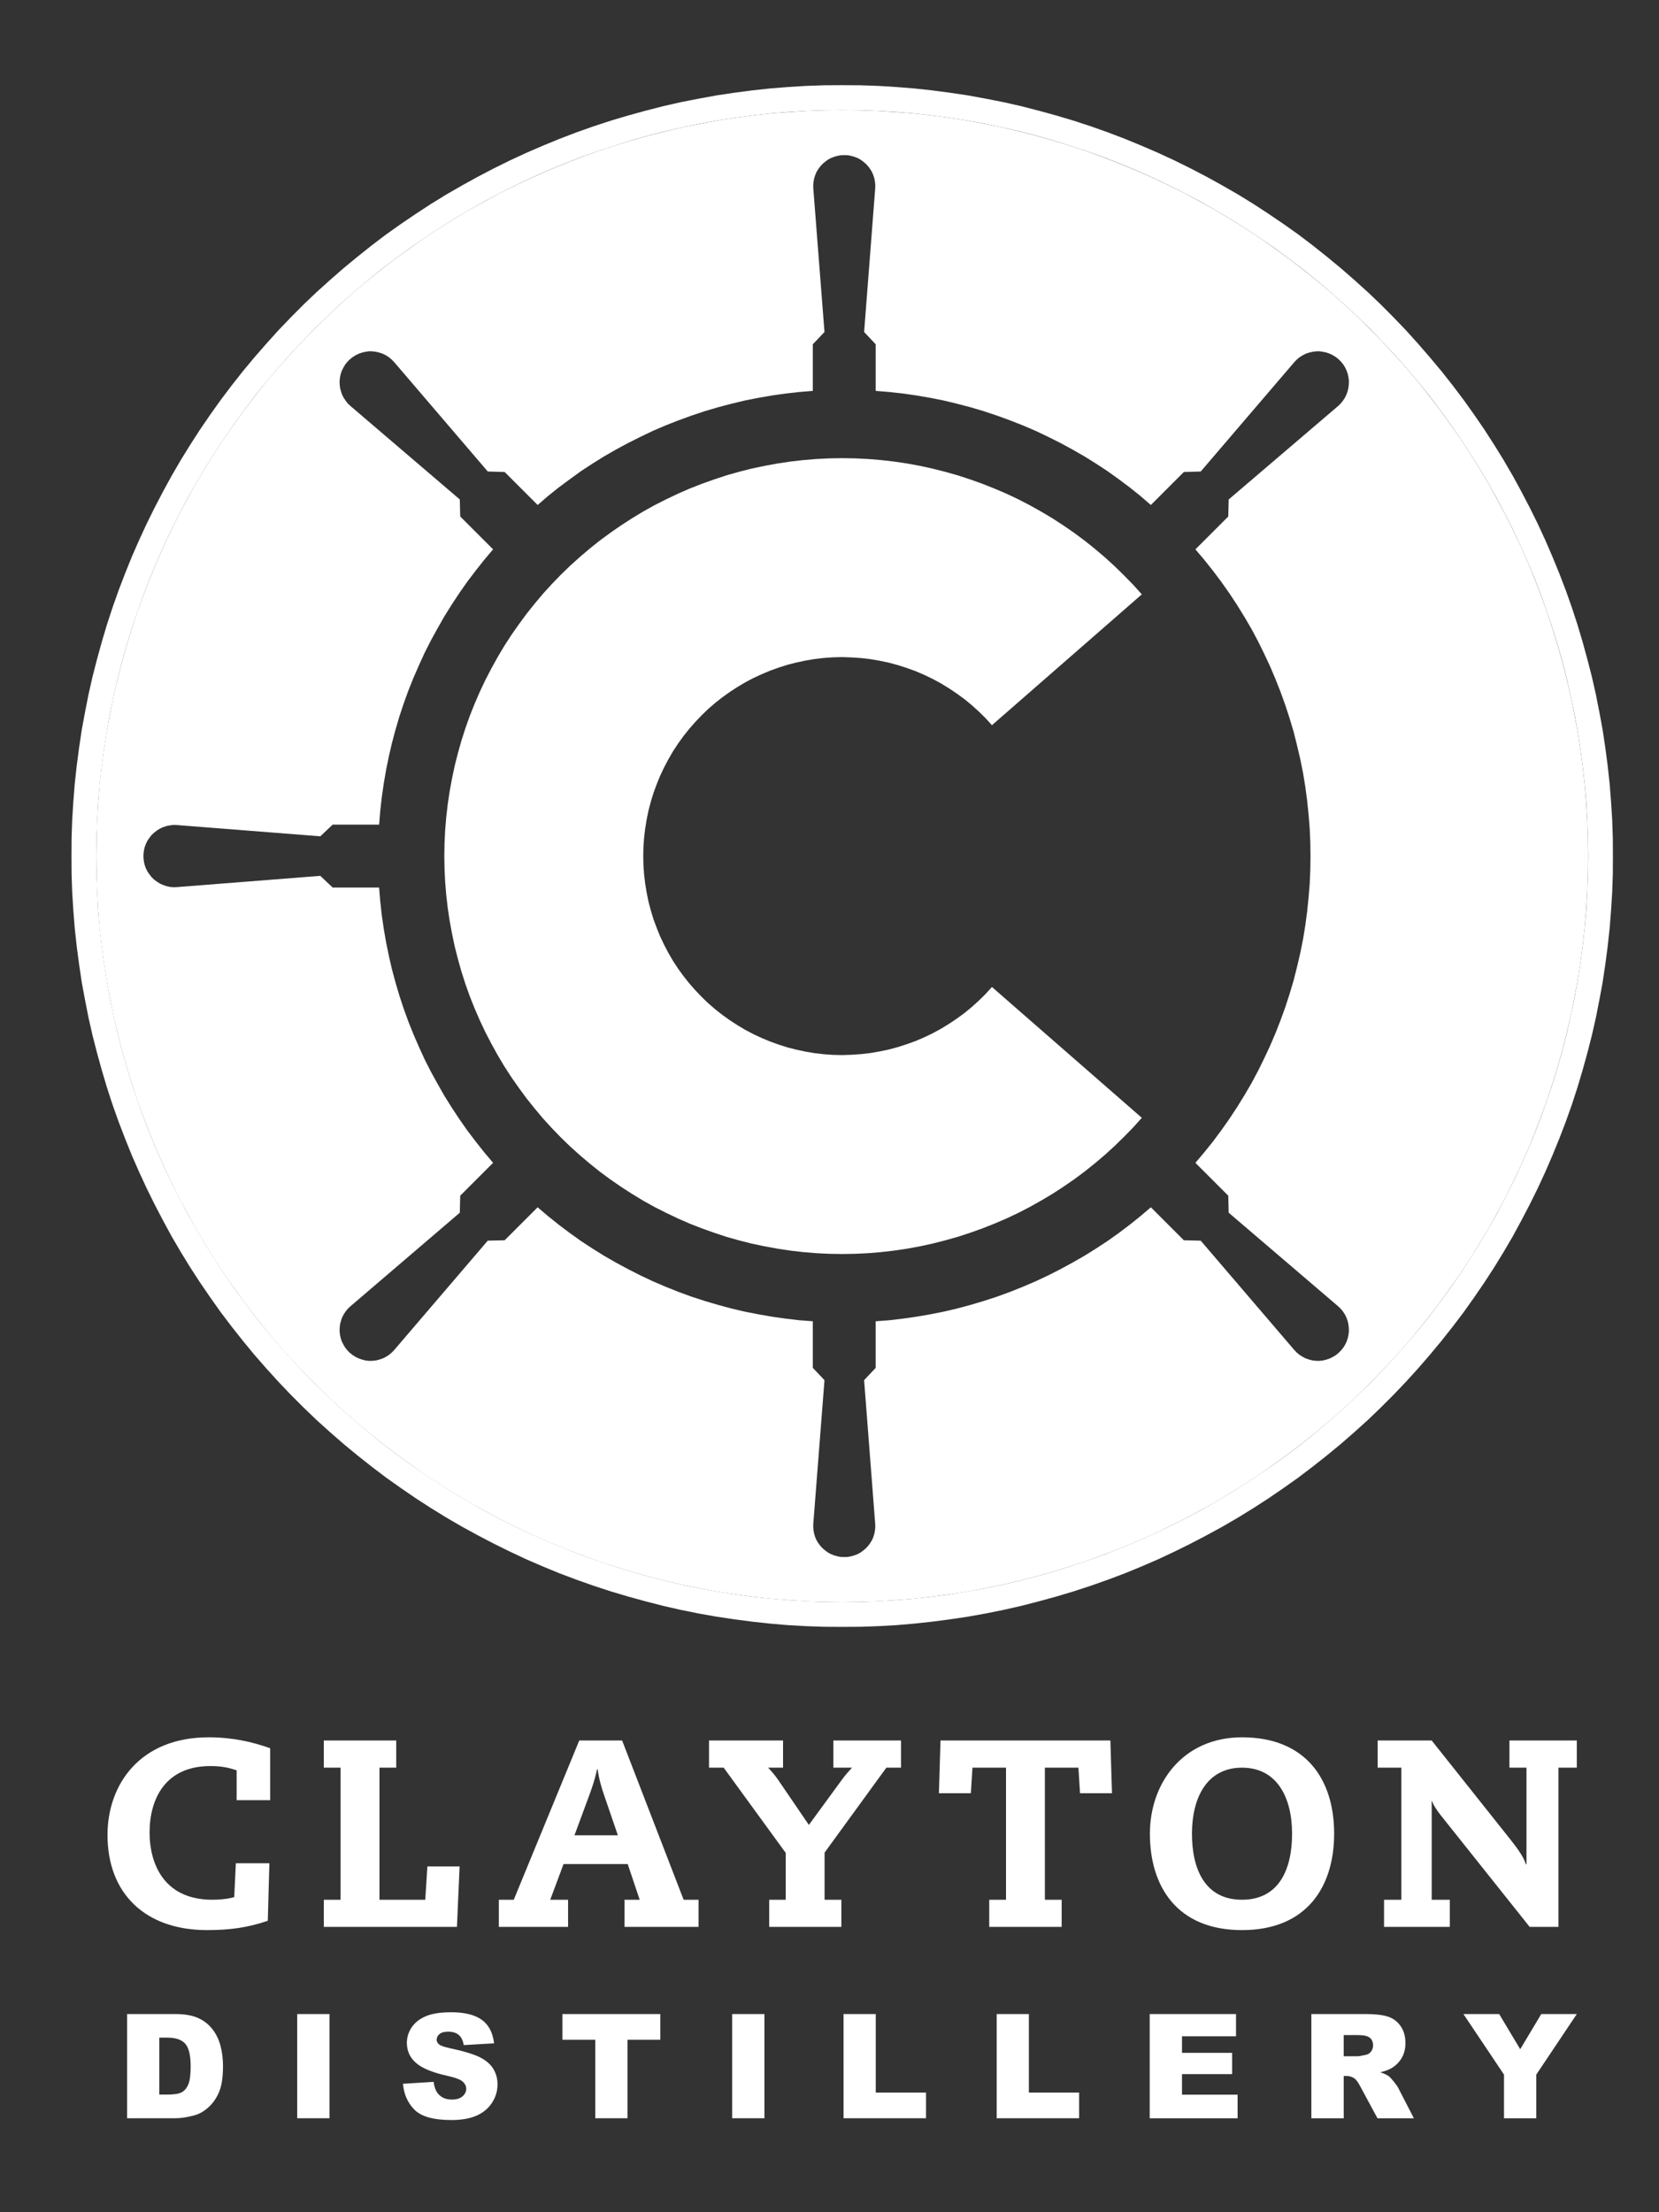
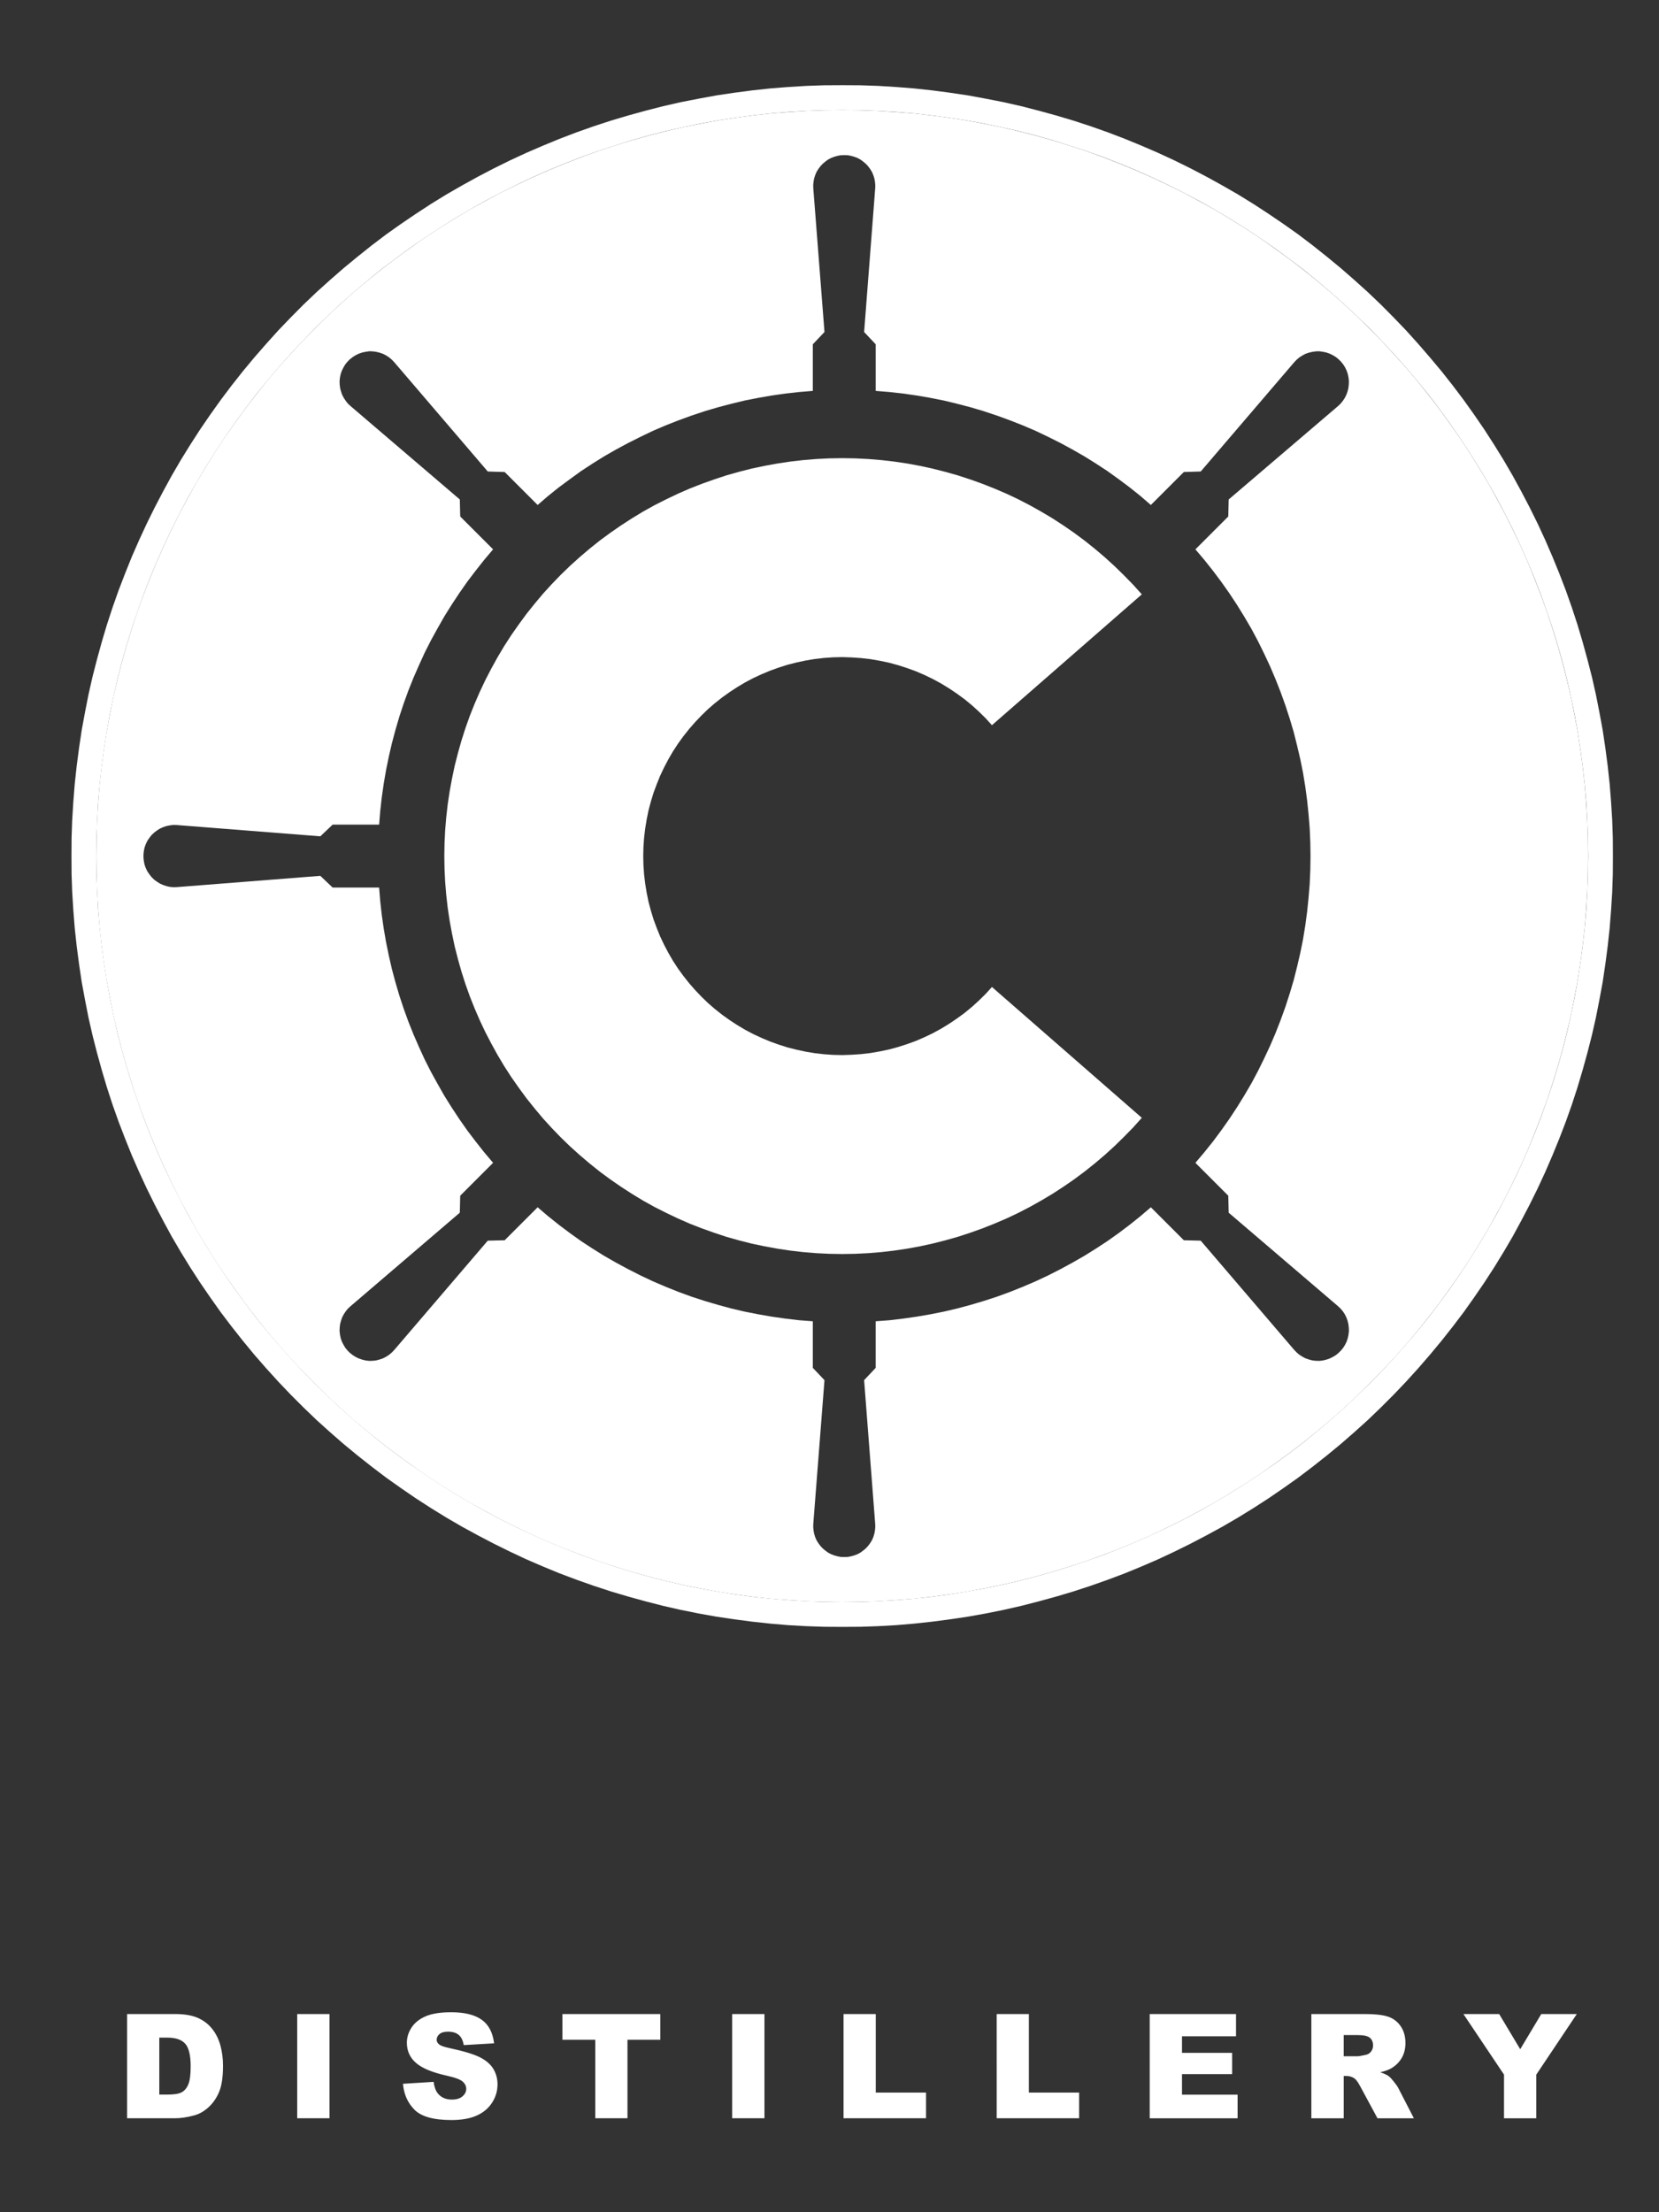
<svg xmlns="http://www.w3.org/2000/svg" version="1.1" x="0px" y="0px" viewBox="0 0 162 216" style="enable-background:new 0 0 162 216;" xml:space="preserve">
  <rect x="0" y="0" width="162" height="216" fill="#333333" stroke="none" />
  <style type="text/css">
	.st0{fill:#0E2546;}
	.st1{fill:#506090;}
	.st2{fill:none;}
	.st3{fill:#FFFFFF;}
	.st4{stroke:#000000;stroke-miterlimit:10;}
</style>
  <g id="Layer_1">
    <g>
      <g>
        <g>
          <path class="st3" d="M155.05,81.857l-0.06-1.73l-0.1-1.74L154.75,76.667L154.56,74.938      l-0.23-1.71l-0.26-1.72L153.75,69.807l-0.34-1.71l-0.39-1.68l-0.43-1.68      l-0.47-1.68l-0.51-1.65l-0.54-1.64l-0.59-1.63l-0.63-1.62      l-0.65-1.6L148.5,53.327l-0.75-1.57l-0.77-1.54l-0.82-1.54l-0.84-1.51      l-0.89-1.49l-0.92-1.48l-0.95-1.44l-1-1.42L140.55,39.938l-1.06-1.38      l-1.08-1.35l-1.12-1.32l-1.16-1.29l-1.18-1.28l-1.21-1.23L132.5,30.867      L131.24,29.688l-1.3-1.15l-1.33-1.12l-1.35-1.09l-1.38-1.05      l-1.4-1.02l-1.42-1l-1.44-0.95l-1.48-0.92l-1.48-0.89l-1.52-0.84      l-1.52-0.82l-1.56-0.77l-1.57-0.74l-1.58-0.7l-1.61-0.66      l-1.61-0.63l-1.63-0.59l-1.65-0.54l-1.65-0.51l-1.67-0.47      l-1.68-0.43l-1.69-0.39l-1.69-0.34l-1.72-0.32l-1.7-0.26      l-1.73-0.23l-1.72-0.19L87.43,10.938l-1.72-0.11l-1.74-0.06      l-1.73-0.02L80.5,10.767l-1.74,0.06L77.04,10.938l-1.72,0.13l-1.73,0.19      l-1.72,0.23l-1.71,0.26l-1.71,0.32L66.75,12.407l-1.69,0.39l-1.67,0.43      l-1.68,0.47l-1.65,0.51l-1.65,0.54l-1.63,0.59l-1.61,0.63      l-1.61,0.66l-1.58,0.7l-1.57,0.74l-1.56,0.77l-1.52,0.82      l-1.52,0.84l-1.48,0.89l-1.48,0.92l-1.44,0.95l-1.42,1l-1.4,1.02      l-1.38,1.05l-1.35,1.09l-1.33,1.12L33.24,29.688l-1.27,1.18      l-1.24,1.22l-1.21,1.23l-1.18,1.28l-1.16,1.29l-1.12,1.32      l-1.08,1.35L23.92,39.938l-1.01,1.4l-1,1.42l-0.95,1.44l-0.92,1.48      l-0.89,1.49l-0.84,1.51l-0.82,1.54l-0.77,1.54l-0.74,1.57      l-0.7,1.59l-0.66,1.6l-0.63,1.62l-0.59,1.63l-0.54,1.64      l-0.51,1.65l-0.47,1.68l-0.43,1.68l-0.39,1.68l-0.34,1.71      l-0.32,1.7l-0.26,1.72L9.91,74.938l-0.19,1.73l-0.14,1.72l-0.1,1.74      l-0.06,1.73l-0.02,1.73l0.02,1.73l0.06,1.74l0.1,1.73l0.14,1.73      l0.19,1.72l0.23,1.72l0.26,1.71l0.32,1.71l0.34,1.7l0.39,1.68      l0.43,1.69l0.47,1.67l0.51,1.65l0.54,1.64l0.59,1.63l0.63,1.62      l0.66,1.6l0.7,1.59l0.74,1.57l0.77,1.55l0.82,1.53l0.84,1.51      l0.89,1.49l0.92,1.48l0.95,1.44l1,1.42l1.01,1.4l1.06,1.38      l1.08,1.35l1.12,1.32l1.16,1.3l1.18,1.27l1.21,1.23l1.24,1.22      l1.27,1.18l1.29,1.15l1.33,1.12l1.35,1.09l1.38,1.05l1.4,1.02      l1.42,1l1.44,0.95l1.48,0.92l1.48,0.89l1.52,0.84l1.52,0.82      l1.56,0.77l1.57,0.75l1.58,0.7l1.61,0.66l1.61,0.62l1.63,0.59      l1.65,0.54l1.65,0.51l1.68,0.47l1.67,0.43L66.75,154.767l1.7,0.34      l1.71,0.32l1.71,0.26l1.72,0.23l1.73,0.19l1.72,0.13l1.72,0.11      L80.5,156.407l1.74,0.02l1.73-0.02l1.74-0.06l1.72-0.11l1.73-0.13      l1.72-0.19l1.73-0.23l1.7-0.26l1.72-0.32l1.69-0.34l1.69-0.39      l1.68-0.43l1.67-0.47l1.65-0.51l1.65-0.54l1.63-0.59l1.61-0.62      l1.61-0.66l1.58-0.7l1.57-0.75l1.56-0.77l1.52-0.82l1.52-0.84      l1.48-0.89l1.48-0.92l1.44-0.95l1.42-1l1.4-1.02l1.38-1.05      l1.35-1.09l1.33-1.12l1.3-1.15L132.5,136.307l1.24-1.22l1.21-1.23      l1.18-1.27l1.16-1.3l1.12-1.32l1.08-1.35l1.06-1.38l1.01-1.4      l1-1.42l0.95-1.44l0.92-1.48l0.89-1.49l0.84-1.51l0.82-1.53      L147.75,115.417l0.75-1.57l0.7-1.59l0.65-1.6l0.63-1.62l0.59-1.63      l0.54-1.64l0.51-1.65l0.47-1.67l0.43-1.69l0.39-1.68L153.75,97.378      l0.32-1.71l0.26-1.71l0.23-1.72L154.75,90.517l0.14-1.73l0.1-1.73      l0.06-1.74l0.02-1.73L155.05,81.857z M117.61,54.677l0.85,1.07      l0.81,1.08l0.79,1.12l0.75,1.14l0.71,1.15l0.69,1.18l0.64,1.2      l0.6,1.22l0.58,1.24l0.53,1.25l0.5,1.27l0.46,1.28l0.42,1.29      l0.39,1.31l0.33,1.32l0.31,1.32l0.27,1.34l0.22,1.35l0.18,1.35      l0.14,1.35l0.11,1.36l0.06,1.36l0.02,1.36l-0.02,1.37l-0.06,1.35      l-0.11,1.36l-0.14,1.35l-0.18,1.35l-0.22,1.35l-0.27,1.34      l-0.31,1.33l-0.33,1.31l-0.39,1.31l-0.42,1.3l-0.46,1.27l-0.5,1.28      l-0.53,1.24l-0.58,1.24l-0.6,1.22l-0.64,1.2l-0.69,1.18      l-0.71,1.15l-0.75,1.14l-0.79,1.12L118.46,111.438l-0.85,1.06l-0.88,1.04      l3.21,3.21l0.04,1.66l10.68,9.13l0.25,0.24l0.22,0.26l0.19,0.29      l0.15,0.3l0.12,0.33l0.08,0.33l0.04,0.35l0.01,0.34l-0.04,0.35      l-0.07,0.33L131.5,130.987l-0.15,0.31l-0.18,0.29l-0.22,0.27l-0.24,0.24      l-0.27,0.22l-0.3,0.18l-0.31,0.15l-0.32,0.11l-0.34,0.08      l-0.34,0.04l-0.35-0.01l-0.34-0.04l-0.34-0.09l-0.32-0.11      l-0.3-0.16l-0.3-0.19l-0.26-0.22l-0.24-0.25L117.25,121.138l-1.65-0.04      l-3.22-3.22l-1.02,0.87l-1.05,0.84l-1.07,0.81l-1.1,0.78      l-1.13,0.74l-1.14,0.71l-1.17,0.67l-1.18,0.64l-1.2,0.61      l-1.22,0.57l-1.24,0.53l-1.25,0.5l-1.26,0.46l-1.29,0.42l-1.28,0.38      l-1.3,0.35l-1.32,0.31l-1.31,0.26l-1.33,0.23l-1.33,0.19      l-1.34,0.16l-1.34,0.1v4.55l-1.13,1.2l1.08,14l0.01,0.33      l-0.03,0.34l-0.06,0.32l-0.1,0.33l-0.13,0.3l-0.17,0.28      l-0.2,0.27l-0.23,0.25l-0.25,0.21l-0.27,0.2l-0.29,0.16l-0.32,0.12      l-0.32,0.09l-0.32,0.06l-0.34,0.01l-0.33-0.01l-0.33-0.06      l-0.32-0.09l-0.31-0.12l-0.3-0.16l-0.27-0.2l-0.25-0.21l-0.23-0.25      l-0.2-0.27l-0.17-0.28l-0.13-0.3L79.5,149.747l-0.06-0.32l-0.03-0.34      l0.01-0.33l1.09-14l-1.14-1.2v-4.55l-1.34-0.1l-1.34-0.16      l-1.33-0.19l-1.32-0.23l-1.32-0.26l-1.32-0.31l-1.29-0.35      l-1.29-0.38l-1.29-0.42l-1.26-0.46l-1.25-0.5l-1.24-0.53l-1.21-0.57      L61.37,123.938l-1.19-0.64l-1.17-0.67l-1.14-0.71l-1.13-0.74      l-1.09-0.78l-1.08-0.81l-1.05-0.84L52.5,117.878l-3.22,3.22l-1.65,0.04      L38.5,131.807l-0.24,0.25L38,132.277l-0.29,0.19l-0.31,0.16l-0.32,0.11      L36.75,132.827l-0.35,0.04l-0.34,0.01l-0.35-0.04l-0.33-0.08l-0.33-0.11      l-0.31-0.15l-0.29-0.18l-0.28-0.22l-0.24-0.24l-0.22-0.27      l-0.17-0.29l-0.16-0.31l-0.11-0.33l-0.07-0.33l-0.04-0.35l0.01-0.34      l0.04-0.35l0.09-0.33l0.11-0.33l0.16-0.3l0.19-0.29l0.21-0.26      l0.26-0.24l10.67-9.13l0.04-1.66l3.21-3.21l-0.87-1.03l-0.83-1.05      l-0.82-1.08l-0.77-1.1l-0.74-1.12l-0.72-1.15l-0.66-1.16      l-0.65-1.18l-0.61-1.2l-0.56-1.22l-0.54-1.24l-0.5-1.25l-0.46-1.27      L39,97.217l-0.38-1.29l-0.35-1.3l-0.3-1.31l-0.27-1.32l-0.23-1.33      l-0.19-1.33l-0.15-1.34l-0.11-1.34h-4.54l-1.2-1.14l-14,1.1      l-0.35,0.01l-0.34-0.03l-0.35-0.08l-0.32-0.11l-0.31-0.14      l-0.3-0.19l-0.27-0.2l-0.25-0.25l-0.21-0.27l-0.19-0.28l-0.15-0.31      L14.12,84.438l-0.07-0.33l-0.04-0.35v-0.34l0.04-0.35l0.07-0.33      l0.12-0.33l0.15-0.31l0.19-0.28l0.21-0.27l0.25-0.24l0.27-0.21      l0.3-0.19l0.31-0.14l0.32-0.11l0.35-0.07l0.34-0.04l0.35,0.01      l14,1.1l1.2-1.14h4.54l0.11-1.34l0.15-1.33l0.19-1.34l0.23-1.33      l0.27-1.32l0.3-1.3l0.35-1.31L39,69.957L39.42,68.688l0.46-1.27l0.5-1.25      L40.92,64.938l0.56-1.23l0.61-1.2l0.65-1.18l0.66-1.16l0.72-1.15      l0.74-1.12l0.77-1.1l0.82-1.08l0.83-1.05l0.87-1.03l-3.21-3.21      l-0.04-1.66l-10.67-9.12l-0.26-0.24l-0.21-0.27l-0.19-0.29      l-0.16-0.3l-0.11-0.33l-0.09-0.33l-0.04-0.35l-0.01-0.34l0.04-0.35      l0.07-0.33l0.11-0.32l0.16-0.32l0.17-0.29l0.22-0.27l0.24-0.24      l0.28-0.22l0.29-0.18l0.31-0.15l0.33-0.11l0.33-0.07l0.35-0.05      l0.34,0.01L36.75,34.357L37.08,34.438l0.32,0.11l0.31,0.16L38,34.897      l0.26,0.22l0.24,0.25l9.13,10.67l1.65,0.05L52.5,49.307l1.02-0.88      l1.05-0.84l1.08-0.8l1.09-0.79l1.13-0.74l1.14-0.71l1.17-0.67      l1.19-0.64l1.2-0.6l1.21-0.58l1.24-0.53l1.25-0.49l1.26-0.46      l1.29-0.43l1.29-0.38l1.29-0.34l1.32-0.32l1.32-0.26l1.32-0.23      l1.33-0.19l1.34-0.15l1.34-0.11v-4.55l1.14-1.2l-1.09-14      l-0.01-0.33l0.03-0.34L79.5,17.427l0.1-0.32l0.13-0.31l0.17-0.28      l0.2-0.27l0.23-0.25l0.25-0.21l0.27-0.2l0.3-0.16l0.31-0.12      l0.32-0.09l0.33-0.06l0.33-0.01l0.34,0.01l0.32,0.06l0.32,0.09      l0.32,0.12l0.29,0.16l0.27,0.2l0.25,0.21l0.23,0.25l0.2,0.27      l0.17,0.28l0.13,0.31l0.1,0.32l0.06,0.32l0.03,0.34l-0.01,0.33      l-1.08,14l1.13,1.2v4.55l1.34,0.11l1.34,0.15l1.33,0.19      l1.33,0.23l1.31,0.26l1.32,0.32l1.3,0.34l1.28,0.38l1.29,0.43      l1.26,0.46l1.25,0.49l1.24,0.53l1.22,0.58l1.2,0.6l1.18,0.64      l1.17,0.67l1.14,0.71l1.13,0.74l1.1,0.79l1.07,0.8l1.05,0.84      l1.02,0.88l3.22-3.22L117.25,46.037l9.13-10.67l0.24-0.25l0.26-0.22      l0.3-0.19l0.3-0.16l0.32-0.11l0.34-0.08l0.34-0.05l0.35-0.01      l0.34,0.05l0.34,0.07l0.32,0.11l0.31,0.15l0.3,0.18l0.27,0.22      l0.24,0.24l0.22,0.27l0.18,0.29L131.5,36.198l0.11,0.32l0.07,0.33      l0.04,0.35l-0.01,0.34l-0.04,0.35l-0.08,0.33l-0.12,0.33l-0.15,0.3      l-0.19,0.29l-0.22,0.27l-0.25,0.24l-10.68,9.12l-0.04,1.66l-3.21,3.21      L117.61,54.677z" />
          <polyline class="st3" points="111.498,58.033 110.64,57.081 109.752,56.172 108.842,55.283       107.901,54.426 106.929,53.6 105.936,52.805 104.911,52.042 103.866,51.321       102.789,50.62 101.702,49.972 100.583,49.345 99.454,48.76 98.304,48.216       97.133,47.714 95.952,47.244 94.75,46.815 93.537,46.418 92.314,46.073       91.08,45.759 89.836,45.487 88.582,45.257 87.317,45.069 86.052,44.923       84.787,44.818 83.511,44.755 82.236,44.735 80.96,44.755 79.695,44.818       78.43,44.923 77.165,45.069 75.911,45.257 74.656,45.487 73.412,45.749       72.179,46.062 70.956,46.407 69.753,46.805 68.551,47.233 67.37,47.693       66.199,48.206 65.059,48.749 63.92,49.324 62.812,49.941 61.724,50.6       60.658,51.29 59.613,52.011 58.588,52.764 57.595,53.558 56.623,54.384       55.682,55.231 54.762,56.12 53.884,57.029 53.026,57.97 52.211,58.942       51.416,59.935 50.664,60.96 49.932,62.005 49.242,63.072 48.594,64.159       47.977,65.277 47.391,66.407 46.848,67.557 46.346,68.717 45.875,69.898       45.447,71.101 45.06,72.313 44.715,73.536 44.401,74.77 44.14,76.014       43.91,77.258 43.722,78.513 43.576,79.778 43.471,81.043 43.408,82.318       43.387,83.583 43.408,84.859 43.471,86.134 43.576,87.399 43.722,88.664       43.91,89.919 44.14,91.163 44.401,92.407 44.715,93.64 45.06,94.864       45.447,96.076 45.875,97.278 46.346,98.46 46.848,99.62 47.391,100.77       47.977,101.899 48.594,103.018 49.242,104.105 49.932,105.172 50.664,106.217       51.416,107.242 52.211,108.235 53.026,109.207 53.884,110.148 54.762,111.057       55.682,111.946 56.623,112.793 57.595,113.619 58.588,114.413 59.613,115.166       60.658,115.887 61.724,116.577 62.812,117.236 63.92,117.853 65.059,118.428       66.199,118.971 67.37,119.484 68.551,119.944 69.753,120.372 70.956,120.77       72.179,121.114 73.412,121.428 74.656,121.689 75.911,121.919 77.165,122.108       78.43,122.254 79.695,122.359 80.96,122.421 82.236,122.442 83.511,122.421       84.787,122.359 86.052,122.254 87.317,122.108 88.582,121.919 89.836,121.689       91.08,121.418 92.314,121.104 93.537,120.759 94.75,120.362 95.952,119.933       97.133,119.463 98.304,118.961 99.454,118.417 100.583,117.832 101.702,117.205       102.789,116.556 103.866,115.856 104.911,115.135 105.936,114.371 106.929,113.577       107.901,112.751 108.842,111.894 109.752,111.005 110.64,110.096 111.498,109.144       96.862,96.369 96.245,97.049 95.586,97.697 94.907,98.313 94.196,98.899       93.453,99.442 92.69,99.955 91.906,100.436 91.101,100.875 90.275,101.272       89.428,101.638 88.561,101.952 87.683,102.234 86.794,102.474 85.895,102.662       84.985,102.819 84.076,102.924 83.156,102.987 82.236,103.018 81.337,102.997       80.448,102.934 79.549,102.83 78.671,102.683 77.793,102.495 76.925,102.276       76.068,102.004 75.221,101.701 74.395,101.356 73.58,100.979 72.785,100.561       72.011,100.101 71.259,99.61 70.527,99.087 69.826,98.533 69.147,97.948       68.499,97.32 67.882,96.672 67.297,96.003 66.732,95.292 66.209,94.571       65.718,93.818 65.268,93.045 64.85,92.25 64.463,91.434 64.129,90.608       63.815,89.762 63.554,88.905 63.324,88.037 63.146,87.159 63,86.27       62.895,85.381 62.832,84.482 62.812,83.583 62.832,82.695 62.895,81.796       63,80.907 63.146,80.018 63.324,79.14 63.554,78.272 63.815,77.415       64.129,76.568 64.463,75.742 64.85,74.927 65.268,74.132 65.718,73.359       66.209,72.606 66.732,71.885 67.297,71.174 67.882,70.505 68.499,69.857       69.147,69.229 69.826,68.644 70.527,68.09 71.259,67.567 72.011,67.076       72.785,66.616 73.58,66.197 74.395,65.821 75.221,65.476 76.068,65.173       76.925,64.901 77.793,64.682 78.671,64.493 79.549,64.347 80.448,64.242       81.337,64.18 82.236,64.159 83.156,64.19 84.076,64.253 84.985,64.358       85.895,64.514 86.794,64.702 87.683,64.943 88.561,65.225 89.428,65.539       90.275,65.905 91.101,66.302 91.906,66.741 92.69,67.222 93.453,67.734       94.196,68.278 94.907,68.863 95.586,69.48 96.245,70.128 96.862,70.808       111.498,58.033     " />
-           <path class="st3" d="M135.15,188.142h6.422v-2.652h-1.768v-9.62h0.052      c0.052,0.26,0.416,0.858,0.858,1.404l8.658,10.868h2.808V172.594h1.794v-2.652      h-6.578v2.652h1.664v9.438h-0.052c-0.234-0.702-0.728-1.43-1.534-2.444      l-7.67-9.646h-5.278v2.652h2.314v12.896h-1.69V188.142z M116.394,179.042      c0-3.51,1.456-6.448,4.888-6.448s4.888,2.938,4.888,6.448      s-1.3,6.448-4.888,6.448C117.694,185.49,116.394,182.552,116.394,179.042z       M112.286,179.042c0,5.122,2.626,9.412,8.996,9.412      c6.37,0,8.996-4.29,8.996-9.412c0-5.356-2.808-9.412-8.996-9.412      C115.536,169.63,112.286,174.076,112.286,179.042z M105.464,175.09h3.12      l-0.156-5.148H91.84l-0.156,5.148h3.12l0.156-2.496h3.276v12.896h-1.638      v2.652h7.072v-2.652h-1.638V172.594h3.276L105.464,175.09z M81.378,172.594h1.82      c-0.364,0.39-0.676,0.754-0.962,1.144l-3.25,4.446l-3.016-4.42      c-0.286-0.416-0.598-0.78-0.962-1.17h1.456v-2.652h-7.228v2.652h1.43      l6.058,8.32v4.576h-1.612v2.652h7.046v-2.652h-1.638v-4.602l6.032-8.294h1.43      v-2.652h-6.604V172.594z M62.466,185.49h-1.482v2.652h7.228v-2.652h-1.456      l-6.006-15.548h-4.186l-6.396,15.548H48.712v2.652h6.76v-2.652h-1.742      l1.3-3.484h6.266L62.466,185.49z M60.334,179.198h-4.238l1.404-3.796      c0.312-0.832,0.598-1.69,0.806-2.652h0.052      c0.13,0.962,0.39,1.846,0.676,2.652L60.334,179.198z M41.526,185.49h-4.472      V172.594h1.638v-2.652H31.62v2.652h1.638v12.896H31.62v2.652h13l0.26-5.902      h-3.146L41.526,185.49z M22.874,185.23c-0.65,0.208-1.612,0.26-2.132,0.26      c-4.94,0-6.136-3.796-6.136-6.552c0-3.328,1.56-6.5,5.928-6.5      c0.936,0,1.664,0.104,2.574,0.416v2.912h3.276v-5.07      c-1.768-0.624-3.692-1.066-6.006-1.066c-6.708,0-9.88,4.602-9.88,9.542      c0,5.668,3.64,9.282,9.724,9.282c2.184,0,3.952-0.234,5.928-0.91l0.156-5.616      h-3.276L22.874,185.23z" />
          <path class="st3" d="M142.901,196.649h3.492l2.055,3.436l2.055-3.436h3.471      l-3.957,5.915v4.263h-3.152v-4.263L142.901,196.649z M131.212,200.773h1.326      c0.143,0,0.421-0.046,0.833-0.139c0.208-0.042,0.378-0.148,0.51-0.319      s0.198-0.368,0.198-0.59c0-0.329-0.104-0.581-0.312-0.757      c-0.208-0.176-0.599-0.264-1.173-0.264h-1.382V200.773z M128.053,206.826v-10.177      h5.242c0.972,0,1.715,0.083,2.229,0.25c0.514,0.167,0.928,0.476,1.243,0.927      c0.315,0.451,0.472,1.001,0.472,1.649c0,0.565-0.12,1.052-0.361,1.461      c-0.241,0.41-0.572,0.742-0.993,0.996c-0.269,0.162-0.636,0.296-1.104,0.403      c0.375,0.125,0.648,0.25,0.819,0.375c0.116,0.083,0.284,0.261,0.503,0.535      c0.22,0.273,0.367,0.484,0.441,0.632l1.52,2.951h-3.554l-1.68-3.11      c-0.213-0.403-0.403-0.664-0.569-0.784c-0.227-0.157-0.484-0.236-0.771-0.236      h-0.278v4.131H128.053z M112.269,196.649h8.428v2.173h-5.276v1.618h4.894v2.076      h-4.894v2.006h5.429v2.305h-8.581V196.649z M97.324,196.649h3.145v7.671h4.908      v2.506h-8.053V196.649z M82.372,196.649h3.145v7.671h4.908v2.506h-8.053V196.649z       M71.496,196.649h3.152v10.177h-3.152V196.649z M54.92,196.649h9.56v2.513h-3.207      v7.664h-3.145v-7.664h-3.207V196.649z M39.35,203.459l2.992-0.187      c0.065,0.486,0.197,0.856,0.396,1.111c0.324,0.412,0.787,0.618,1.388,0.618      c0.449,0,0.795-0.105,1.038-0.316c0.243-0.211,0.364-0.455,0.364-0.732      c0-0.264-0.116-0.5-0.347-0.708c-0.231-0.208-0.768-0.405-1.611-0.59      c-1.379-0.31-2.363-0.722-2.951-1.236c-0.592-0.514-0.889-1.169-0.889-1.965      c0-0.523,0.152-1.017,0.455-1.482c0.303-0.465,0.759-0.831,1.368-1.097      c0.609-0.266,1.443-0.399,2.503-0.399c1.301,0,2.292,0.242,2.975,0.725      c0.683,0.484,1.089,1.253,1.218,2.308l-2.964,0.174      c-0.079-0.458-0.244-0.791-0.496-1c-0.252-0.208-0.601-0.312-1.045-0.312      c-0.366,0-0.641,0.078-0.826,0.233c-0.185,0.155-0.278,0.344-0.278,0.566      c0,0.162,0.076,0.308,0.229,0.437c0.148,0.134,0.5,0.259,1.055,0.375      c1.375,0.296,2.359,0.596,2.954,0.899s1.027,0.679,1.298,1.128      c0.271,0.449,0.406,0.951,0.406,1.507c0,0.653-0.18,1.254-0.542,1.805      c-0.361,0.551-0.865,0.968-1.513,1.253C45.88,206.858,45.064,207,44.078,207      c-1.731,0-2.93-0.333-3.596-1C39.815,205.334,39.438,204.487,39.35,203.459z       M29.022,196.649h3.152v10.177h-3.152V196.649z M15.556,198.954v5.561h0.771      c0.657,0,1.125-0.073,1.402-0.219c0.278-0.146,0.495-0.4,0.653-0.764      c0.157-0.363,0.236-0.952,0.236-1.767c0-1.078-0.176-1.817-0.528-2.215      c-0.352-0.398-0.935-0.597-1.749-0.597H15.556z M12.411,196.649h4.672      c0.921,0,1.665,0.125,2.232,0.375c0.567,0.25,1.036,0.609,1.406,1.076      c0.37,0.467,0.639,1.011,0.805,1.631c0.167,0.62,0.25,1.277,0.25,1.972      c0,1.088-0.124,1.931-0.371,2.53c-0.248,0.599-0.591,1.102-1.031,1.506      c-0.44,0.405-0.912,0.675-1.416,0.809c-0.69,0.185-1.314,0.278-1.874,0.278      h-4.672V196.649z" />
        </g>
      </g>
-       <path class="st2" d="M131.66,129.287l-0.08-0.33l-0.12-0.33l-0.15-0.3    l-0.19-0.29l-0.22-0.27l-0.25-0.24l-10.67-9.12l-0.05-1.67l-3.21-3.2    l0.88-1.04l0.85-1.07l0.81-1.08l0.79-1.12l0.75-1.14l0.71-1.15    l0.69-1.18l0.64-1.21l0.61-1.21l0.57-1.24l0.53-1.25l0.51-1.27    l0.46-1.28l0.41-1.29l0.39-1.31l0.34-1.32l0.3-1.33l0.27-1.33    l0.22-1.35l0.18-1.35l0.14-1.35l0.11-1.36l0.06-1.36l0.02-1.37    l-0.02-1.36l-0.06-1.35l-0.11-1.36l-0.14-1.35l-0.18-1.35    l-0.22-1.35l-0.27-1.34l-0.3-1.33l-0.34-1.31l-0.39-1.31    l-0.41-1.3l-0.46-1.27l-0.51-1.28l-0.53-1.24l-0.57-1.25l-0.61-1.21    l-0.64-1.2l-0.69-1.18l-0.71-1.15l-0.75-1.14l-0.79-1.12l-0.81-1.09    l-0.85-1.06l-0.88-1.04l3.21-3.21l0.05-1.66l10.67-9.13l0.25-0.24    l0.22-0.26l0.19-0.29l0.15-0.3l0.12-0.33l0.08-0.33l0.05-0.35    l0.01-0.34l-0.05-0.35l-0.07-0.33L131.5,36.188l-0.16-0.31l-0.18-0.29    l-0.22-0.27l-0.24-0.25l-0.27-0.21l-0.29-0.18l-0.32-0.15L129.5,34.417    l-0.34-0.08l-0.34-0.04l-0.35,0.01l-0.34,0.04L127.8,34.438l-0.33,0.11    l-0.3,0.16l-0.29,0.19l-0.27,0.22l-0.24,0.25L117.25,46.037l-1.66,0.04    l-3.22,3.22l-1.02-0.87l-1.05-0.84l-1.07-0.81l-1.1-0.78L107,45.258    l-1.14-0.71l-1.17-0.67l-1.18-0.64l-1.2-0.61l-1.22-0.57l-1.24-0.53    l-1.24-0.5l-1.27-0.46l-1.28-0.42l-1.29-0.38l-1.3-0.35l-1.31-0.31    l-1.32-0.26l-1.33-0.23l-1.33-0.19l-1.33-0.16l-1.34-0.1v-4.55    l-1.14-1.2l1.08-14l0.02-0.33l-0.04-0.34l-0.06-0.32l-0.09-0.33    l-0.14-0.3l-0.17-0.28l-0.19-0.27l-0.23-0.25l-0.26-0.21l-0.27-0.2    l-0.29-0.16l-0.31-0.12l-0.33-0.09l-0.32-0.06l-0.34-0.01l-0.33,0.01    l-0.33,0.06l-0.32,0.09l-0.31,0.12l-0.3,0.16l-0.27,0.2l-0.25,0.21    l-0.23,0.25l-0.2,0.27l-0.16,0.28l-0.14,0.3L79.5,17.427l-0.07,0.32    l-0.03,0.34l0.01,0.33l1.09,14l-1.14,1.2v4.55l-1.34,0.1    l-1.34,0.16l-1.32,0.19l-1.33,0.23l-1.32,0.26l-1.32,0.31l-1.29,0.35    l-1.29,0.38l-1.28,0.42l-1.27,0.46l-1.24,0.5l-1.25,0.53l-1.21,0.57    l-1.2,0.61l-1.18,0.64l-1.17,0.67l-1.14,0.71l-1.13,0.74l-1.1,0.78    l-1.08,0.81l-1.04,0.84l-1.03,0.87l-3.22-3.22l-1.65-0.04l-9.13-10.67    l-0.24-0.25l-0.26-0.22l-0.29-0.19l-0.3-0.16L37.07,34.438l-0.33-0.09    l-0.35-0.04l-0.34-0.01l-0.35,0.04l-0.33,0.08l-0.33,0.11l-0.31,0.15    l-0.29,0.18l-0.27,0.21l-0.24,0.25l-0.22,0.27l-0.18,0.29L33.37,36.188    l-0.1,0.33l-0.08,0.33l-0.04,0.35l0.01,0.34l0.04,0.35l0.09,0.33    l0.11,0.33l0.16,0.3L33.75,39.138l0.22,0.26l0.25,0.24l10.67,9.13    l0.04,1.66l3.21,3.21l-0.86,1.03l-0.84,1.05l-0.82,1.08l-0.77,1.1    l-0.74,1.12l-0.71,1.15l-0.67,1.16l-0.65,1.18l-0.61,1.2    l-0.56,1.22l-0.53,1.24l-0.51,1.25L39.41,68.688L39,69.957l-0.39,1.29    l-0.35,1.3l-0.3,1.31l-0.27,1.32l-0.23,1.33l-0.19,1.33    l-0.15,1.34l-0.11,1.34h-4.54l-1.2,1.14l-14-1.1l-0.34-0.01    l-0.35,0.03l-0.34,0.08l-0.33,0.11l-0.31,0.14l-0.29,0.19    l-0.28,0.2l-0.25,0.24l-0.21,0.28l-0.18,0.28l-0.16,0.31l-0.12,0.33    l-0.07,0.33L14,83.417v0.34l0.04,0.35L14.11,84.438l0.12,0.32l0.16,0.32    l0.18,0.28l0.21,0.27l0.25,0.24l0.28,0.21l0.29,0.19l0.31,0.14    l0.33,0.11l0.34,0.07l0.35,0.04l0.34-0.01l14-1.1l1.2,1.14h4.54    l0.11,1.33l0.15,1.34l0.19,1.34l0.23,1.33l0.27,1.32l0.3,1.3    l0.35,1.31L39,97.217l0.41,1.27l0.46,1.27l0.51,1.25l0.53,1.23    l0.56,1.23l0.61,1.2l0.65,1.18l0.67,1.16l0.71,1.15l0.74,1.12    l0.77,1.1l0.82,1.07l0.84,1.06l0.86,1.03l-3.21,3.2l-0.04,1.67    l-10.67,9.12l-0.25,0.24L33.75,128.037l-0.19,0.29l-0.16,0.3l-0.11,0.33    l-0.09,0.33l-0.04,0.34l-0.01,0.35l0.04,0.34l0.08,0.34l0.1,0.32    l0.16,0.32l0.18,0.29l0.22,0.27l0.24,0.24l0.27,0.22l0.29,0.18    l0.31,0.15l0.33,0.11l0.33,0.07l0.35,0.05l0.34-0.01l0.35-0.05    l0.33-0.08l0.33-0.12l0.3-0.15l0.29-0.19L38.25,132.057l0.24-0.25    l9.13-10.67l1.65-0.05l3.22-3.22l1.03,0.88l1.04,0.84l1.08,0.8    l1.1,0.79l1.13,0.74l1.14,0.71l1.17,0.67l1.18,0.64l1.2,0.6    l1.21,0.58l1.25,0.53l1.24,0.49l1.27,0.46l1.28,0.43l1.29,0.38    l1.29,0.34l1.32,0.32l1.32,0.26l1.33,0.23l1.32,0.19l1.34,0.15    l1.34,0.11v4.55L80.5,134.758l-1.09,14l-0.01,0.33l0.03,0.33L79.5,149.747    l0.09,0.32l0.14,0.31l0.16,0.28l0.2,0.27l0.23,0.25l0.25,0.21    l0.27,0.2l0.3,0.16l0.31,0.12l0.32,0.08l0.33,0.07l0.33,0.01    l0.34-0.01l0.32-0.07l0.33-0.08l0.31-0.12l0.29-0.16l0.27-0.2    l0.26-0.21l0.23-0.25l0.19-0.27l0.17-0.28l0.14-0.31l0.09-0.32    l0.06-0.33l0.04-0.33l-0.02-0.33l-1.08-14l1.14-1.2v-4.55    l1.34-0.11l1.33-0.15l1.33-0.19l1.33-0.23l1.32-0.26l1.31-0.32    l1.3-0.34l1.29-0.38l1.28-0.43l1.27-0.46l1.24-0.49l1.24-0.53    l1.22-0.58l1.2-0.6l1.18-0.64l1.17-0.67L107,121.917l1.13-0.74    l1.1-0.79l1.07-0.8l1.05-0.84l1.02-0.88l3.22,3.22L117.25,121.138    l9.12,10.67l0.24,0.25l0.27,0.22l0.29,0.19l0.3,0.15l0.33,0.12    l0.33,0.08l0.34,0.05l0.35,0.01l0.34-0.05L129.5,132.758l0.32-0.11    l0.32-0.15l0.29-0.18l0.27-0.22l0.24-0.24l0.22-0.27l0.18-0.29    L131.5,130.977l0.1-0.32l0.07-0.34l0.05-0.34l-0.01-0.35L131.66,129.287z     M62.82,84.477l0.07,0.9l0.1,0.89l0.15,0.89l0.17,0.88l0.23,0.87    l0.27,0.85l0.31,0.85L64.45,91.438l0.39,0.81l0.42,0.8l0.45,0.77    l0.49,0.75l0.52,0.72l0.57,0.71l0.58,0.67l0.62,0.65l0.65,0.63    l0.68,0.58l0.7,0.56L71.25,99.607l0.75,0.49l0.78,0.46l0.79,0.42    l0.82,0.38l0.82,0.34l0.85,0.31l0.85,0.27l0.87,0.22l0.88,0.19    l0.88,0.14l0.9,0.11l0.89,0.06l0.9,0.02l0.92-0.03l0.92-0.06    l0.91-0.11l0.9-0.16l0.9-0.18l0.89-0.24l0.88-0.29l0.87-0.31    l0.85-0.37l0.82-0.39l0.81-0.44l0.78-0.48L93.44,99.438l0.75-0.54    l0.71-0.58l0.68-0.62l0.65-0.65l0.62-0.68l14.64,12.78l-0.86,0.95    l-0.89,0.91l-0.91,0.89l-0.94,0.85l-0.97,0.83l-0.99,0.79    l-1.03,0.77l-1.04,0.72l-1.08,0.7l-1.09,0.65l-1.12,0.62    l-1.13,0.59l-1.15,0.54l-1.17,0.5l-1.18,0.47l-1.2,0.43l-1.21,0.4    l-1.23,0.35l-1.23,0.31L89.83,121.688l-1.26,0.23l-1.26,0.19l-1.27,0.15    l-1.26,0.1L83.5,122.417L82.23,122.438l-1.28-0.02l-1.26-0.06l-1.27-0.1    l-1.26-0.15l-1.26-0.19l-1.25-0.23l-1.25-0.26l-1.23-0.31l-1.22-0.35    l-1.21-0.4l-1.2-0.42l-1.18-0.46l-1.17-0.52l-1.14-0.54l-1.14-0.58    l-1.11-0.61l-1.09-0.66l-1.06-0.69l-1.05-0.72l-1.02-0.76l-1-0.79    l-0.97-0.83l-0.94-0.84L54.75,111.057l-0.88-0.91l-0.85-0.94l-0.82-0.97    l-0.79-1l-0.76-1.02l-0.73-1.05l-0.69-1.06l-0.65-1.09l-0.61-1.12    l-0.59-1.13l-0.54-1.15l-0.5-1.16l-0.47-1.18l-0.43-1.2l-0.39-1.21    l-0.35-1.23l-0.31-1.23l-0.26-1.25l-0.23-1.24l-0.19-1.25l-0.14-1.27    l-0.11-1.26l-0.06-1.28l-0.02-1.28l0.02-1.26l0.06-1.28l0.11-1.26    l0.14-1.27l0.19-1.25l0.23-1.24l0.26-1.25l0.31-1.23l0.35-1.22    l0.39-1.22l0.43-1.2l0.47-1.18l0.5-1.16l0.54-1.15l0.59-1.13    l0.61-1.12l0.65-1.09l0.69-1.06l0.73-1.05L51.41,59.938l0.79-1    l0.82-0.97l0.85-0.94L54.75,56.117l0.92-0.89l0.94-0.84l0.97-0.83    l1-0.79l1.02-0.76l1.05-0.72l1.06-0.69L62.8,49.938l1.11-0.61    l1.14-0.58l1.14-0.54l1.17-0.51l1.18-0.47l1.2-0.42l1.21-0.4    l1.22-0.35l1.23-0.31l1.25-0.26l1.25-0.23l1.26-0.19l1.26-0.15    l1.27-0.1l1.26-0.06l1.28-0.02L83.5,44.758l1.28,0.06l1.26,0.1    l1.27,0.15l1.26,0.19l1.26,0.23l1.24,0.27l1.23,0.31l1.23,0.35    l1.21,0.4l1.2,0.43l1.18,0.47l1.17,0.5l1.15,0.54l1.13,0.59    l1.12,0.62l1.09,0.65l1.08,0.7l1.04,0.72l1.03,0.77l0.99,0.79    l0.97,0.83l0.94,0.85l0.91,0.89l0.89,0.91l0.86,0.95L96.85,70.807    l-0.62-0.68l-0.65-0.65l-0.68-0.61l-0.71-0.59l-0.75-0.54l-0.76-0.52    l-0.78-0.48l-0.81-0.44l-0.82-0.39l-0.85-0.37l-0.87-0.31L87.67,64.938    l-0.89-0.24l-0.9-0.18l-0.9-0.16l-0.91-0.11L83.15,64.188l-0.92-0.03    l-0.9,0.02l-0.89,0.06l-0.9,0.11l-0.88,0.15l-0.88,0.18    l-0.87,0.22l-0.85,0.27L75.21,65.477l-0.82,0.34l-0.82,0.38l-0.79,0.42    L72,67.077l-0.75,0.49l-0.73,0.52l-0.7,0.56l-0.68,0.58l-0.65,0.63    l-0.62,0.65l-0.58,0.67l-0.57,0.71l-0.52,0.72l-0.49,0.75l-0.45,0.77    l-0.42,0.8l-0.39,0.81l-0.33,0.83l-0.31,0.85l-0.27,0.85    l-0.23,0.87l-0.17,0.88l-0.15,0.89l-0.1,0.89l-0.07,0.9    l-0.02,0.88L62.82,84.477z" />
      <g>
        <g>
          <path class="st3" d="M157.49,81.817l-0.06-1.76l-0.11-1.76l-0.14-1.77l-0.19-1.75      l-0.23-1.75L156.5,71.287l-0.32-1.74l-0.34-1.72l-0.39-1.73l-0.44-1.71      l-0.47-1.71l-0.5-1.68l-0.55-1.68l-0.59-1.67l-0.63-1.64l-0.67-1.64      l-0.7-1.62l-0.74-1.6l-0.78-1.58l-0.82-1.57l-0.84-1.54      l-0.89-1.53l-0.92-1.49l-0.96-1.49l-1-1.46l-1.02-1.43l-1.07-1.42      l-1.09-1.38l-1.13-1.35l-1.16-1.34l-1.18-1.31l-1.22-1.27l-1.24-1.25      l-1.28-1.22L132.25,27.337l-1.33-1.16l-1.36-1.12l-1.38-1.1l-1.41-1.07      l-1.44-1.02l-1.46-0.99l-1.47-0.96l-1.51-0.93l-1.53-0.88      l-1.54-0.85L116.25,16.437l-1.58-0.78l-1.6-0.74l-1.62-0.7l-1.63-0.67      l-1.65-0.63L106.5,12.327l-1.68-0.55l-1.68-0.5l-1.71-0.47l-1.71-0.44      L98,9.977l-1.73-0.34l-1.74-0.32l-1.74-0.26l-1.75-0.23l-1.75-0.19      l-1.76-0.14l-1.77-0.11l-1.75-0.06l-1.77-0.01l-1.77,0.01l-1.75,0.06      l-1.77,0.11l-1.76,0.14l-1.75,0.19l-1.75,0.23l-1.74,0.26L68.21,9.637      L66.47,9.977l-1.71,0.39l-1.71,0.44l-1.71,0.47l-1.68,0.5l-1.68,0.55      l-1.67,0.59l-1.65,0.63l-1.63,0.67l-1.62,0.7l-1.6,0.74      l-1.58,0.78l-1.57,0.82l-1.54,0.85l-1.53,0.88l-1.51,0.93      l-1.47,0.96l-1.46,0.99l-1.44,1.02l-1.41,1.07l-1.38,1.1      l-1.36,1.12l-1.33,1.16l-1.31,1.18l-1.28,1.22l-1.24,1.25l-1.22,1.27      L26,33.567l-1.17,1.34l-1.12,1.35l-1.09,1.38l-1.07,1.42l-1.02,1.43      l-1,1.46l-0.96,1.49l-0.92,1.49l-0.89,1.53l-0.84,1.54l-0.82,1.57      l-0.78,1.58l-0.74,1.6l-0.71,1.62l-0.66,1.64l-0.63,1.64      l-0.59,1.67l-0.55,1.68l-0.5,1.68l-0.47,1.71l-0.44,1.71l-0.39,1.73      l-0.34,1.72l-0.32,1.74l-0.26,1.74l-0.23,1.75l-0.19,1.75l-0.14,1.77      l-0.11,1.76l-0.06,1.76l-0.01,1.76l0.01,1.77l0.06,1.76l0.11,1.76      l0.14,1.77l0.19,1.75l0.23,1.75l0.26,1.75l0.32,1.73l0.34,1.73      l0.39,1.72l0.44,1.72l0.47,1.7l0.5,1.68l0.55,1.69l0.59,1.66      l0.63,1.64l0.66,1.64l0.71,1.62l0.74,1.6l0.78,1.58l0.82,1.57      l0.84,1.55l0.89,1.52l0.92,1.5l0.96,1.48l1,1.46l1.02,1.44      l1.07,1.41l1.09,1.38l1.12,1.36L26,133.607l1.18,1.3l1.22,1.28      l1.24,1.24l1.28,1.23l1.31,1.18l1.33,1.16l1.36,1.12l1.38,1.09      l1.41,1.07l1.44,1.02l1.46,1l1.47,0.95l1.51,0.93l1.53,0.89      l1.54,0.84l1.57,0.82l1.58,0.78l1.6,0.75l1.62,0.7l1.63,0.67      l1.65,0.62l1.67,0.59l1.68,0.55l1.68,0.5l1.71,0.47l1.71,0.44      l1.71,0.39l1.74,0.35l1.74,0.31l1.74,0.26l1.75,0.23l1.75,0.19      l1.76,0.15l1.77,0.1l1.75,0.06l1.77,0.01l1.77-0.01l1.75-0.06      l1.77-0.1l1.76-0.15l1.75-0.19l1.75-0.23l1.74-0.26l1.74-0.31      L98,157.187l1.72-0.39l1.71-0.44l1.71-0.47l1.68-0.5L106.5,154.837      l1.67-0.59l1.65-0.62l1.63-0.67l1.62-0.7l1.6-0.75L116.25,150.727      l1.57-0.82l1.54-0.84l1.53-0.89l1.51-0.93l1.47-0.95l1.46-1      l1.44-1.02l1.41-1.07l1.38-1.09l1.36-1.12L132.25,139.837l1.31-1.18      l1.28-1.23l1.24-1.24l1.22-1.28l1.18-1.3l1.16-1.34l1.13-1.36      l1.09-1.38l1.07-1.41l1.02-1.44l1-1.46l0.96-1.48l0.92-1.5      l0.89-1.52l0.84-1.55l0.82-1.57l0.78-1.58l0.74-1.6l0.7-1.62      l0.67-1.64l0.63-1.64l0.59-1.66l0.55-1.69l0.5-1.68l0.47-1.7      l0.44-1.72l0.39-1.72l0.34-1.73L156.5,95.887l0.26-1.75l0.23-1.75l0.19-1.75      l0.14-1.77l0.11-1.76l0.06-1.76L157.5,83.587v-0.01L157.49,81.817z       M155.05,85.317l-0.06,1.73l-0.09,1.74L154.75,90.507l-0.19,1.73      l-0.23,1.71l-0.26,1.72l-0.31,1.7l-0.35,1.7l-0.38,1.69      l-0.43,1.68l-0.47,1.67l-0.51,1.66l-0.55,1.64l-0.58,1.63      l-0.63,1.62l-0.66,1.6L148.5,113.847l-0.74,1.56l-0.78,1.55l-0.81,1.54      l-0.85,1.5l-0.89,1.5l-0.92,1.47l-0.95,1.45l-0.99,1.42l-1.02,1.4      L139.5,128.617l-1.09,1.35l-1.12,1.31l-1.16,1.3l-1.18,1.28L133.75,135.087      l-1.25,1.21l-1.26,1.18l-1.3,1.15l-1.32,1.12l-1.35,1.1l-1.38,1.05      l-1.4,1.02l-1.43,0.99l-1.44,0.95l-1.47,0.92l-1.49,0.89      l-1.51,0.85l-1.53,0.82l-1.56,0.77l-1.57,0.74l-1.57,0.7      l-1.61,0.66l-1.61,0.63l-1.63,0.58l-1.66,0.55l-1.65,0.51      l-1.67,0.47l-1.67,0.43l-1.7,0.39l-1.69,0.34l-1.72,0.31      l-1.7,0.27l-1.72,0.23l-1.73,0.18l-1.72,0.14l-1.73,0.1      l-1.73,0.07l-1.74,0.02L80.5,156.407l-1.73-0.07l-1.73-0.1l-1.72-0.14      l-1.73-0.18l-1.72-0.23l-1.71-0.27l-1.71-0.31l-1.69-0.34      l-1.7-0.39l-1.67-0.43l-1.67-0.47l-1.65-0.51l-1.66-0.55      l-1.63-0.58l-1.61-0.63l-1.61-0.66l-1.58-0.7l-1.56-0.74      l-1.56-0.77l-1.53-0.82l-1.51-0.85l-1.49-0.89l-1.47-0.92      l-1.44-0.95l-1.43-0.99l-1.4-1.02l-1.38-1.05l-1.35-1.1      l-1.32-1.12l-1.3-1.15l-1.26-1.18l-1.25-1.21l-1.2-1.23l-1.18-1.28      l-1.16-1.3l-1.12-1.31l-1.09-1.35l-1.05-1.38l-1.02-1.4      l-0.99-1.42l-0.95-1.45l-0.92-1.47l-0.89-1.5l-0.85-1.5L17.5,116.957      l-0.78-1.55l-0.74-1.56l-0.7-1.59l-0.66-1.6l-0.63-1.62      l-0.58-1.63l-0.55-1.64l-0.51-1.66l-0.47-1.67l-0.43-1.68      l-0.38-1.69l-0.35-1.7l-0.31-1.7l-0.26-1.72l-0.23-1.71      l-0.19-1.73l-0.15-1.72l-0.09-1.74l-0.07-1.73l-0.02-1.74      l0.02-1.72l0.07-1.74l0.09-1.73l0.15-1.73l0.19-1.72l0.23-1.72      l0.26-1.71l0.31-1.71l0.35-1.7l0.38-1.68l0.43-1.69l0.47-1.67      l0.51-1.65l0.55-1.64l0.58-1.63l0.63-1.63l0.66-1.59l0.7-1.59      l0.74-1.57L17.5,50.207l0.81-1.54l0.85-1.5l0.89-1.5l0.92-1.47l0.95-1.44      l0.99-1.42l1.02-1.41l1.05-1.38l1.09-1.34l1.12-1.32l1.16-1.3      l1.18-1.27l1.2-1.24l1.25-1.21l1.26-1.18l1.3-1.15l1.32-1.12      l1.35-1.1l1.38-1.04l1.4-1.03l1.43-0.99l1.44-0.95l1.47-0.92      l1.49-0.89l1.51-0.85l1.53-0.81l1.56-0.78l1.56-0.74l1.58-0.7      l1.61-0.66l1.61-0.63l1.63-0.58l1.66-0.54l1.65-0.52l1.67-0.47      l1.67-0.43l1.7-0.38l1.69-0.35l1.71-0.31l1.71-0.26l1.72-0.23      l1.73-0.19l1.72-0.14l1.73-0.1L80.5,10.767l1.74-0.02l1.74,0.02      l1.73,0.06l1.73,0.1l1.72,0.14l1.73,0.19l1.72,0.23l1.7,0.26      l1.72,0.31l1.69,0.35l1.7,0.38l1.67,0.43l1.67,0.47l1.65,0.52      l1.66,0.54l1.63,0.58l1.61,0.63l1.61,0.66l1.57,0.7l1.57,0.74      l1.56,0.78l1.53,0.81l1.51,0.85l1.49,0.89l1.47,0.92l1.44,0.95      l1.43,0.99l1.4,1.03l1.38,1.04l1.35,1.1l1.32,1.12l1.3,1.15      L132.5,30.867l1.25,1.21l1.2,1.24l1.18,1.27l1.16,1.3l1.12,1.32      L139.5,38.547l1.05,1.38l1.02,1.41l0.99,1.42l0.95,1.44l0.92,1.47      l0.89,1.5l0.85,1.5l0.81,1.54l0.78,1.55L148.5,53.327l0.7,1.59      l0.66,1.59l0.63,1.63l0.58,1.63l0.55,1.64l0.51,1.65l0.47,1.67      l0.43,1.69l0.38,1.68l0.35,1.7l0.31,1.71l0.26,1.71l0.23,1.72      L154.75,76.657l0.15,1.73l0.09,1.73l0.06,1.74l0.03,1.72L155.05,85.317z" />
        </g>
      </g>
    </g>
  </g>
  <g id="Layer_2">
</g>
</svg>